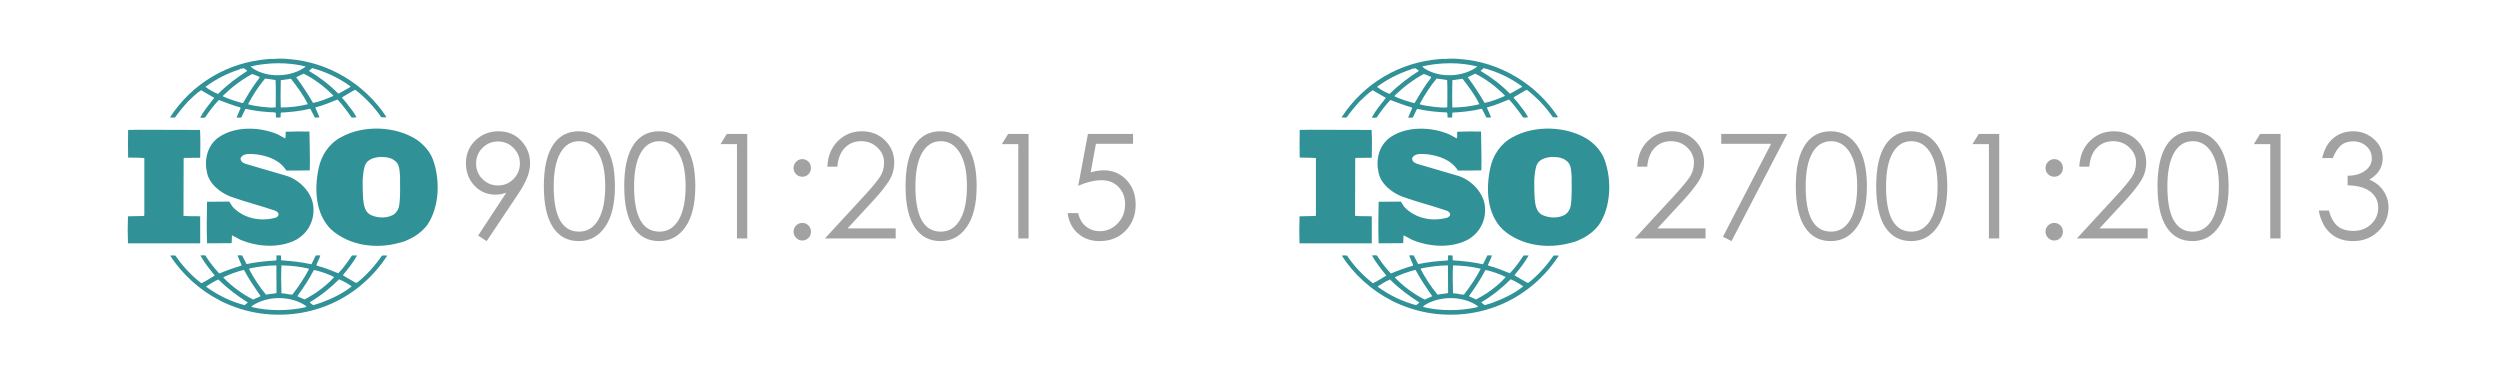
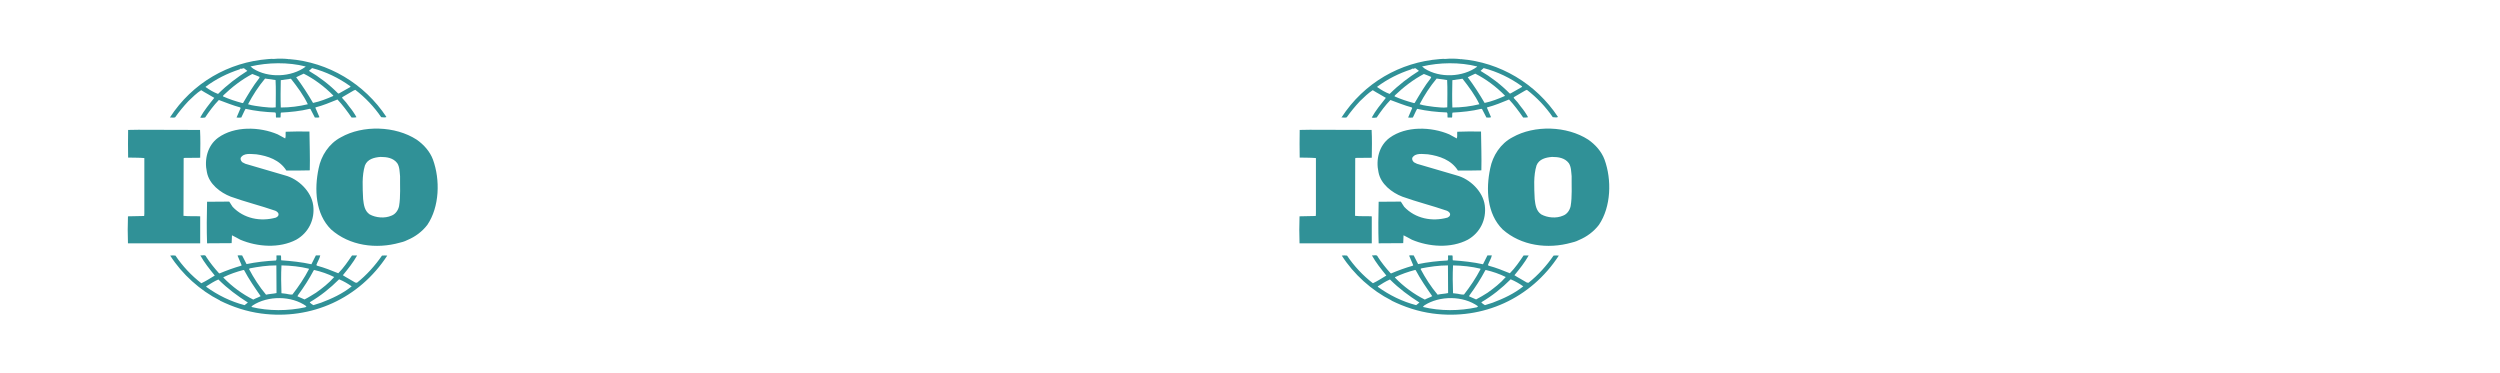
<svg xmlns="http://www.w3.org/2000/svg" width="758px" height="113px" viewBox="0 0 758 113" version="1.1">
  <title>iso-cert</title>
  <desc>Created with Sketch.</desc>
  <defs />
  <g id="UI-Elements" stroke="none" stroke-width="1" fill="none" fill-rule="evenodd">
    <g id="Group-6">
      <g id="iso-cert" transform="translate(38.721, 17.777)">
        <g id="iso-cert-1">
          <path d="M34.692,59.669 L36.032,62.294 C38.913,61.699 41.893,61.352 44.975,61.202 C45.269,60.71 45.022,60.26 45.12,59.669 L46.413,59.669 C46.617,60.063 46.413,60.71 46.558,61.155 C49.54,61.352 52.769,61.699 55.699,62.346 L57.045,59.669 L58.383,59.669 C58.179,60.658 57.54,61.601 57.19,62.594 L57.437,62.791 C59.669,63.386 61.654,64.183 63.844,65.074 C65.48,63.434 66.775,61.502 68.019,59.67 L69.561,59.67 C68.368,61.802 66.826,63.733 65.233,65.673 C66.426,66.461 67.771,67.112 69.015,67.904 L69.51,67.951 C72.39,65.673 75.022,62.744 77.101,59.717 C77.603,59.67 78.251,59.67 78.694,59.717 C70.251,72.713 55.699,79.311 40.454,77.277 C36.032,76.682 31.862,75.291 27.94,73.359 L27.887,73.21 L27.84,73.257 C22.03,70.332 16.462,65.373 12.89,59.717 C13.485,59.67 13.881,59.618 14.479,59.717 C16.562,62.842 19.346,65.819 22.326,68.101 C23.717,67.459 25.057,66.564 26.4,65.767 C24.807,63.785 23.22,61.849 22.03,59.67 C22.575,59.764 23.57,59.271 23.813,60.111 C24.907,61.802 26.247,63.489 27.638,65.022 L27.84,65.125 C29.973,64.23 32.158,63.433 34.396,62.791 L34.543,62.641 L33.301,59.717 C33.649,59.567 34.194,59.669 34.692,59.669 Z M45.121,71.077 L45.074,62.692 C42.292,62.692 39.608,63.091 37.027,63.583 L36.778,63.784 C38.217,66.512 39.904,69.141 41.943,71.574 C42.937,71.325 44.081,71.325 45.121,71.077 Z M3.204,21.567 L21.93,21.619 C22.077,24.201 22.03,27.224 21.977,30.054 L17.061,30.101 L16.961,30.251 L16.912,47.662 C18.501,47.859 20.337,47.71 21.977,47.812 L21.977,55.995 L0.075,55.995 C-0.025,53.268 -0.025,50.587 0.075,47.812 L4.991,47.71 L5.044,47.02 L5.044,30.149 C3.404,29.999 1.815,30.054 0.124,29.999 C0.075,27.322 0.075,24.248 0.124,21.619 L3.204,21.567 Z M87.589,24.548 C89.821,26.085 91.661,28.217 92.547,30.598 C94.788,36.747 94.541,44.934 90.86,50.39 C89.276,52.471 87.137,54.013 84.905,54.954 L84.692,55.049 C83.951,55.451 82.86,55.73 82.519,55.798 C75.321,57.832 67.227,56.74 61.655,51.782 C56.893,47.067 56.543,39.577 57.889,33.274 C58.631,29.459 61.016,25.733 64.646,23.849 C71.291,20.081 81.131,20.381 87.589,24.548 Z M45.47,22.959 L47.751,24.201 C47.998,23.602 47.803,22.762 47.905,22.167 C50.137,22.064 52.872,22.064 55.104,22.112 C55.155,26.231 55.3,29.802 55.206,33.874 C52.82,33.969 50.29,33.921 48.101,33.921 C46.064,30.697 42.493,29.506 39.017,29.01 C37.377,28.963 35.189,28.466 34.244,30.102 C34.148,30.646 34.397,31.091 34.793,31.438 L35.688,31.887 L47.709,35.407 C51.73,36.452 55.7,40.272 56.246,44.49 C56.8,48.802 54.806,52.818 51.083,54.908 C45.971,57.58 39.313,57.088 34.148,54.908 C33.302,54.458 32.459,53.966 31.613,53.563 L31.513,55.948 L24.063,55.995 C23.913,52.026 23.967,47.414 24.063,43.397 L30.768,43.346 C31.168,43.843 31.417,44.438 31.813,44.935 C35.189,48.506 40.254,49.495 44.921,48.206 C45.27,48.009 45.724,47.761 45.724,47.316 C45.817,46.767 45.223,46.322 44.771,46.125 C40.307,44.584 35.687,43.445 31.263,41.856 C28.037,40.618 24.661,37.989 24.013,34.418 C23.168,30.645 24.162,26.38 27.391,23.999 C32.358,20.381 40.005,20.625 45.47,22.959 Z M48.799,0.14 L48.892,0.238 L48.943,0.14 C60.82,1.082 71.793,7.582 78.447,17.701 C77.953,17.949 77.45,17.748 76.854,17.748 C74.724,14.622 72.04,11.796 69.016,9.467 L68.513,9.663 L65.037,11.697 L65.037,11.946 C65.88,12.841 66.579,13.68 67.227,14.622 C68.019,15.568 68.76,16.656 69.356,17.748 C68.965,17.898 68.419,17.851 67.874,17.851 C66.579,15.967 65.139,14.027 63.597,12.391 C61.416,13.286 59.278,14.177 56.994,14.772 L56.892,14.875 L58.136,17.748 C57.787,17.949 57.19,17.851 56.739,17.851 L55.401,15.269 L55.154,15.221 C52.368,15.911 49.344,16.21 46.464,16.36 C46.268,16.806 46.464,17.35 46.311,17.851 L44.975,17.851 C44.826,17.405 45.12,16.656 44.724,16.314 C41.644,16.211 38.614,15.864 35.734,15.221 C35.238,16.061 34.893,17.003 34.443,17.851 C33.898,17.898 33.549,17.949 33.003,17.851 L34.243,14.969 L34.047,14.772 C31.862,14.176 29.777,13.333 27.638,12.541 C26.051,14.176 24.707,16.014 23.468,17.85 C22.972,17.949 22.326,17.996 21.977,17.85 C23.121,15.765 24.707,13.83 26.248,11.894 C25.008,11.102 23.57,10.408 22.277,9.565 C20.887,10.46 19.692,11.646 18.401,12.887 C16.912,14.476 15.571,16.116 14.378,17.799 C13.882,17.996 13.287,17.799 12.791,17.85 C19.643,7.282 30.618,1.081 42.539,0.14 C43.185,0.088 43.83,0.041 44.375,0.088 C45.817,-0.057 47.453,-0.01 48.799,0.14 Z M54.209,75.093 C49.693,71.818 42.492,71.818 37.872,74.845 L37.476,75.29 C42.735,76.579 48.603,76.532 53.859,75.393 L54.209,75.093 Z M53.911,2.37 C48.697,1.03 42.492,1.129 37.227,2.37 L38.022,3.017 C42.588,5.942 49.591,5.646 53.911,2.469 L53.911,2.37 Z M67.568,8.421 C63.998,5.843 60.07,3.959 55.904,2.867 L54.95,3.711 C58.085,5.548 61.169,7.878 63.793,10.558 L64.049,10.558 L67.474,8.618 L67.568,8.421 Z M36.279,3.711 L35.387,3.017 C35.042,2.717 34.739,3.167 34.343,3.064 L34.343,2.97 L33.898,3.261 C30.222,4.456 26.746,6.19 23.617,8.524 L23.617,8.618 C24.808,9.466 26.051,10.207 27.391,10.703 C30.173,7.928 33.202,5.646 36.279,3.711 Z M62.353,11.205 C59.721,8.524 56.594,6.19 53.365,4.554 C52.624,4.948 51.78,5.248 51.082,5.646 C52.973,8.177 54.66,10.802 56.194,13.436 C58.332,12.986 60.318,12.194 62.26,11.35 L62.353,11.205 Z M40.005,5.548 C39.259,5.201 38.518,4.948 37.772,4.653 C34.593,6.34 31.713,8.523 28.982,11.148 L28.882,11.448 C30.767,12.292 32.757,12.938 34.793,13.482 L34.988,13.435 C36.482,10.905 37.968,8.323 39.857,5.942 L40.005,5.548 Z M44.826,6.49 L41.644,6.04 C39.608,8.473 37.921,11.102 36.482,13.83 C37.819,14.275 39.508,14.425 40.852,14.622 C42.243,14.725 43.481,14.969 44.873,14.772 C44.873,12.044 44.976,9.068 44.826,6.49 Z M49.489,6.092 C48.501,6.237 47.41,6.387 46.413,6.537 C46.362,9.265 46.311,12.193 46.413,14.818 C49.199,14.818 51.926,14.476 54.609,13.829 C53.314,11.102 51.431,8.571 49.489,6.092 Z M54.908,63.686 C52.275,63.039 49.446,62.744 46.618,62.692 C46.464,65.617 46.516,68.199 46.618,71.128 L47.453,71.223 C48.305,71.274 49.097,71.621 49.941,71.522 C51.823,69.09 53.57,66.512 54.95,63.836 L54.908,63.686 Z M35.291,64.131 L35.089,64.08 C33.004,64.628 30.967,65.322 29.031,66.264 L29.031,66.414 C31.662,69.141 34.793,71.424 38.069,73.059 C38.767,72.666 39.609,72.417 40.307,72.015 C38.518,69.437 36.729,66.859 35.291,64.131 Z M62.609,66.216 C60.718,65.275 58.681,64.576 56.543,64.08 L56.398,64.183 C55.01,66.812 53.416,69.291 51.627,71.723 L51.474,72.07 L53.612,73.012 C54.805,72.417 55.947,71.672 57.088,70.978 C58.98,69.638 61.016,68.049 62.609,66.216 Z M67.917,69.043 C66.724,68.199 65.438,67.459 64.091,66.91 C61.365,69.638 58.485,71.92 55.299,73.804 L55.205,73.954 C55.555,74.254 55.904,74.545 56.296,74.747 L58.63,74.002 C61.91,72.764 65.14,71.274 67.917,69.043 Z M36.433,73.954 C33.253,71.92 30.322,69.784 27.491,66.962 C26.201,67.505 25.008,68.298 23.813,69.043 L23.813,69.193 C27.391,71.77 31.263,73.655 35.438,74.747 L36.433,73.954 Z M81.719,31.69 C80.509,30.101 78.592,29.802 76.624,29.802 C74.758,29.952 72.688,30.449 71.93,32.38 C70.967,35.51 71.223,39.128 71.376,42.554 C71.58,44.293 71.776,46.125 73.344,47.217 C75.21,48.258 77.936,48.506 79.955,47.615 C81.216,47.166 82.017,45.928 82.273,44.733 C82.775,41.856 82.528,38.486 82.579,35.655 C82.426,34.319 82.477,32.829 81.719,31.69 Z" id="iso" fill="#309197" />
-           <path d="M108.839,55.324 L106.243,53.646 L114.778,40.664 C113.663,41.046 112.564,41.238 111.478,41.238 C108.956,41.238 106.837,40.325 105.122,38.5 C103.406,36.675 102.548,34.401 102.548,31.678 C102.548,28.954 103.501,26.666 105.408,24.811 C107.314,22.956 109.653,22.029 112.424,22.029 C115.196,22.029 117.483,22.978 119.287,24.877 C121.091,26.776 121.993,29.05 121.993,31.7 C121.993,33.172 121.692,34.651 121.091,36.137 C120.49,37.624 119.602,39.236 118.429,40.973 L108.839,55.324 Z M105.628,31.788 C105.628,33.643 106.273,35.218 107.563,36.513 C108.854,37.808 110.423,38.456 112.27,38.456 C114.118,38.456 115.687,37.801 116.978,36.491 C118.268,35.181 118.913,33.613 118.913,31.788 C118.913,29.963 118.268,28.395 116.978,27.085 C115.687,25.775 114.118,25.12 112.27,25.12 C110.423,25.12 108.854,25.768 107.563,27.063 C106.273,28.358 105.628,29.933 105.628,31.788 Z M136.774,55.324 C133.372,55.324 130.754,53.918 128.921,51.107 C127.088,48.296 126.172,44.152 126.172,38.677 C126.172,33.201 127.088,29.058 128.921,26.246 C130.754,23.435 133.357,22.029 136.73,22.029 C140.103,22.029 142.779,23.464 144.759,26.334 C146.738,29.205 147.728,33.319 147.728,38.677 C147.728,44.034 146.731,48.148 144.737,51.019 C142.742,53.889 140.088,55.324 136.774,55.324 Z M136.862,25.032 C134.428,25.032 132.536,26.209 131.187,28.564 C129.838,30.92 129.163,34.32 129.163,38.765 C129.163,47.891 131.73,52.454 136.862,52.454 C139.355,52.454 141.298,51.254 142.691,48.855 C144.084,46.456 144.781,43.063 144.781,38.677 C144.781,34.29 144.062,30.92 142.625,28.564 C141.188,26.209 139.267,25.032 136.862,25.032 Z M161.146,55.324 C157.744,55.324 155.126,53.918 153.293,51.107 C151.46,48.296 150.544,44.152 150.544,38.677 C150.544,33.201 151.46,29.058 153.293,26.246 C155.126,23.435 157.729,22.029 161.102,22.029 C164.474,22.029 167.151,23.464 169.13,26.334 C171.11,29.205 172.1,33.319 172.1,38.677 C172.1,44.034 171.103,48.148 169.108,51.019 C167.114,53.889 164.46,55.324 161.146,55.324 Z M161.234,25.032 C158.799,25.032 156.908,26.209 155.559,28.564 C154.21,30.92 153.535,34.32 153.535,38.765 C153.535,47.891 156.101,52.454 161.234,52.454 C163.727,52.454 165.67,51.254 167.063,48.855 C168.456,46.456 169.152,43.063 169.152,38.677 C169.152,34.29 168.434,30.92 166.997,28.564 C165.56,26.209 163.639,25.032 161.234,25.032 Z M181.646,22.824 L187.849,22.824 L187.849,54.529 L184.726,54.529 L184.726,25.915 L179.754,25.915 L181.646,22.824 Z M201.882,33.157 C201.882,32.421 202.146,31.788 202.674,31.258 C203.202,30.728 203.825,30.463 204.544,30.463 C205.263,30.463 205.878,30.721 206.392,31.236 C206.905,31.751 207.162,32.384 207.162,33.135 C207.162,33.885 206.912,34.518 206.414,35.034 C205.915,35.549 205.292,35.806 204.544,35.806 C203.796,35.806 203.166,35.549 202.652,35.034 C202.139,34.518 201.882,33.893 201.882,33.157 Z M201.882,52.454 C201.882,51.718 202.146,51.092 202.674,50.577 C203.202,50.062 203.825,49.804 204.544,49.804 C205.263,49.804 205.878,50.062 206.392,50.577 C206.905,51.092 207.162,51.725 207.162,52.476 C207.162,53.227 206.905,53.859 206.392,54.375 C205.878,54.89 205.263,55.147 204.544,55.147 C203.825,55.147 203.202,54.882 202.674,54.353 C202.146,53.823 201.882,53.19 201.882,52.454 Z M215.168,32.759 L212.133,32.759 C212.279,29.521 213.35,26.923 215.344,24.966 C217.338,23.008 219.751,22.029 222.581,22.029 C225.411,22.029 227.757,22.949 229.62,24.789 C231.482,26.629 232.413,28.874 232.413,31.523 C232.413,33.495 231.892,35.321 230.851,36.999 C229.81,38.677 228.234,40.664 226.122,42.96 L218.248,51.482 L232.853,51.482 L232.853,54.529 L211.385,54.529 L223.439,41.458 C225.55,39.162 227.061,37.352 227.97,36.027 C228.879,34.702 229.334,33.186 229.334,31.479 C229.334,29.771 228.666,28.27 227.332,26.975 C225.998,25.679 224.341,25.032 222.361,25.032 C220.381,25.032 218.739,25.702 217.434,27.041 C216.129,28.38 215.373,30.287 215.168,32.759 Z M246.447,55.324 C243.044,55.324 240.427,53.918 238.594,51.107 C236.761,48.296 235.844,44.152 235.844,38.677 C235.844,33.201 236.761,29.058 238.594,26.246 C240.427,23.435 243.03,22.029 246.403,22.029 C249.775,22.029 252.452,23.464 254.431,26.334 C256.411,29.205 257.401,33.319 257.401,38.677 C257.401,44.034 256.403,48.148 254.409,51.019 C252.415,53.889 249.761,55.324 246.447,55.324 Z M246.535,25.032 C244.1,25.032 242.209,26.209 240.86,28.564 C239.51,30.92 238.836,34.32 238.836,38.765 C238.836,47.891 241.402,52.454 246.535,52.454 C249.027,52.454 250.97,51.254 252.364,48.855 C253.757,46.456 254.453,43.063 254.453,38.677 C254.453,34.29 253.735,30.92 252.298,28.564 C250.86,26.209 248.939,25.032 246.535,25.032 Z M266.947,22.824 L273.15,22.824 L273.15,54.529 L270.026,54.529 L270.026,25.915 L265.055,25.915 L266.947,22.824 Z M304.824,22.824 L304.824,25.827 L293.562,25.827 L291.979,34.482 C293.386,34.069 294.706,33.863 295.938,33.863 C298.695,33.863 300.997,34.842 302.845,36.8 C304.692,38.758 305.616,41.267 305.616,44.329 C305.616,47.39 304.612,49.988 302.603,52.123 C300.594,54.257 297.932,55.324 294.618,55.324 C292.096,55.324 289.948,54.566 288.173,53.05 C286.399,51.534 285.336,49.466 284.984,46.846 L288.195,46.846 C288.576,48.612 289.368,49.966 290.571,50.908 C291.773,51.85 293.166,52.321 294.75,52.321 C296.832,52.321 298.629,51.541 300.139,49.981 C301.649,48.421 302.405,46.478 302.405,44.152 C302.405,42.033 301.745,40.288 300.425,38.919 C299.105,37.551 297.382,36.866 295.256,36.866 C293.13,36.866 290.776,37.425 288.195,38.544 L291.143,22.824 L304.824,22.824 Z" id="9001:2015" fill="#A2A2A2" />
        </g>
        <g id="iso-cert-2" transform="translate(355.222, 0)">
          <path d="M34.692,59.669 L36.032,62.294 C38.913,61.699 41.893,61.352 44.975,61.202 C45.269,60.71 45.022,60.26 45.12,59.669 L46.413,59.669 C46.617,60.063 46.413,60.71 46.558,61.155 C49.54,61.352 52.769,61.699 55.699,62.346 L57.045,59.669 L58.383,59.669 C58.179,60.658 57.54,61.601 57.19,62.594 L57.437,62.791 C59.669,63.386 61.654,64.183 63.844,65.074 C65.48,63.434 66.775,61.502 68.019,59.67 L69.561,59.67 C68.368,61.802 66.826,63.733 65.233,65.673 C66.426,66.461 67.771,67.112 69.015,67.904 L69.51,67.951 C72.39,65.673 75.022,62.744 77.101,59.717 C77.603,59.67 78.251,59.67 78.694,59.717 C70.251,72.713 55.699,79.311 40.454,77.277 C36.032,76.682 31.862,75.291 27.94,73.359 L27.887,73.21 L27.84,73.257 C22.03,70.332 16.462,65.373 12.89,59.717 C13.485,59.67 13.881,59.618 14.479,59.717 C16.562,62.842 19.346,65.819 22.326,68.101 C23.717,67.459 25.057,66.564 26.4,65.767 C24.807,63.785 23.22,61.849 22.03,59.67 C22.575,59.764 23.57,59.271 23.813,60.111 C24.907,61.802 26.247,63.489 27.638,65.022 L27.84,65.125 C29.973,64.23 32.158,63.433 34.396,62.791 L34.543,62.641 L33.301,59.717 C33.649,59.567 34.194,59.669 34.692,59.669 Z M45.121,71.077 L45.074,62.692 C42.292,62.692 39.608,63.091 37.027,63.583 L36.778,63.784 C38.217,66.512 39.904,69.141 41.943,71.574 C42.937,71.325 44.081,71.325 45.121,71.077 Z M3.204,21.567 L21.93,21.619 C22.077,24.201 22.03,27.224 21.977,30.054 L17.061,30.101 L16.961,30.251 L16.912,47.662 C18.501,47.859 20.337,47.71 21.977,47.812 L21.977,55.995 L0.075,55.995 C-0.025,53.268 -0.025,50.587 0.075,47.812 L4.991,47.71 L5.044,47.02 L5.044,30.149 C3.404,29.999 1.815,30.054 0.124,29.999 C0.075,27.322 0.075,24.248 0.124,21.619 L3.204,21.567 Z M87.589,24.548 C89.821,26.085 91.661,28.217 92.547,30.598 C94.788,36.747 94.541,44.934 90.86,50.39 C89.276,52.471 87.137,54.013 84.905,54.954 L84.692,55.049 C83.951,55.451 82.86,55.73 82.519,55.798 C75.321,57.832 67.227,56.74 61.655,51.782 C56.893,47.067 56.543,39.577 57.889,33.274 C58.631,29.459 61.016,25.733 64.646,23.849 C71.291,20.081 81.131,20.381 87.589,24.548 Z M45.47,22.959 L47.751,24.201 C47.998,23.602 47.803,22.762 47.905,22.167 C50.137,22.064 52.872,22.064 55.104,22.112 C55.155,26.231 55.3,29.802 55.206,33.874 C52.82,33.969 50.29,33.921 48.101,33.921 C46.064,30.697 42.493,29.506 39.017,29.01 C37.377,28.963 35.189,28.466 34.244,30.102 C34.148,30.646 34.397,31.091 34.793,31.438 L35.688,31.887 L47.709,35.407 C51.73,36.452 55.7,40.272 56.246,44.49 C56.8,48.802 54.806,52.818 51.083,54.908 C45.971,57.58 39.313,57.088 34.148,54.908 C33.302,54.458 32.459,53.966 31.613,53.563 L31.513,55.948 L24.063,55.995 C23.913,52.026 23.967,47.414 24.063,43.397 L30.768,43.346 C31.168,43.843 31.417,44.438 31.813,44.935 C35.189,48.506 40.254,49.495 44.921,48.206 C45.27,48.009 45.724,47.761 45.724,47.316 C45.817,46.767 45.223,46.322 44.771,46.125 C40.307,44.584 35.687,43.445 31.263,41.856 C28.037,40.618 24.661,37.989 24.013,34.418 C23.168,30.645 24.162,26.38 27.391,23.999 C32.358,20.381 40.005,20.625 45.47,22.959 Z M48.799,0.14 L48.892,0.238 L48.943,0.14 C60.82,1.082 71.793,7.582 78.447,17.701 C77.953,17.949 77.45,17.748 76.854,17.748 C74.724,14.622 72.04,11.796 69.016,9.467 L68.513,9.663 L65.037,11.697 L65.037,11.946 C65.88,12.841 66.579,13.68 67.227,14.622 C68.019,15.568 68.76,16.656 69.356,17.748 C68.965,17.898 68.419,17.851 67.874,17.851 C66.579,15.967 65.139,14.027 63.597,12.391 C61.416,13.286 59.278,14.177 56.994,14.772 L56.892,14.875 L58.136,17.748 C57.787,17.949 57.19,17.851 56.739,17.851 L55.401,15.269 L55.154,15.221 C52.368,15.911 49.344,16.21 46.464,16.36 C46.268,16.806 46.464,17.35 46.311,17.851 L44.975,17.851 C44.826,17.405 45.12,16.656 44.724,16.314 C41.644,16.211 38.614,15.864 35.734,15.221 C35.238,16.061 34.893,17.003 34.443,17.851 C33.898,17.898 33.549,17.949 33.003,17.851 L34.243,14.969 L34.047,14.772 C31.862,14.176 29.777,13.333 27.638,12.541 C26.051,14.176 24.707,16.014 23.468,17.85 C22.972,17.949 22.326,17.996 21.977,17.85 C23.121,15.765 24.707,13.83 26.248,11.894 C25.008,11.102 23.57,10.408 22.277,9.565 C20.887,10.46 19.692,11.646 18.401,12.887 C16.912,14.476 15.571,16.116 14.378,17.799 C13.882,17.996 13.287,17.799 12.791,17.85 C19.643,7.282 30.618,1.081 42.539,0.14 C43.185,0.088 43.83,0.041 44.375,0.088 C45.817,-0.057 47.453,-0.01 48.799,0.14 Z M54.209,75.093 C49.693,71.818 42.492,71.818 37.872,74.845 L37.476,75.29 C42.735,76.579 48.603,76.532 53.859,75.393 L54.209,75.093 Z M53.911,2.37 C48.697,1.03 42.492,1.129 37.227,2.37 L38.022,3.017 C42.588,5.942 49.591,5.646 53.911,2.469 L53.911,2.37 Z M67.568,8.421 C63.998,5.843 60.07,3.959 55.904,2.867 L54.95,3.711 C58.085,5.548 61.169,7.878 63.793,10.558 L64.049,10.558 L67.474,8.618 L67.568,8.421 Z M36.279,3.711 L35.387,3.017 C35.042,2.717 34.739,3.167 34.343,3.064 L34.343,2.97 L33.898,3.261 C30.222,4.456 26.746,6.19 23.617,8.524 L23.617,8.618 C24.808,9.466 26.051,10.207 27.391,10.703 C30.173,7.928 33.202,5.646 36.279,3.711 Z M62.353,11.205 C59.721,8.524 56.594,6.19 53.365,4.554 C52.624,4.948 51.78,5.248 51.082,5.646 C52.973,8.177 54.66,10.802 56.194,13.436 C58.332,12.986 60.318,12.194 62.26,11.35 L62.353,11.205 Z M40.005,5.548 C39.259,5.201 38.518,4.948 37.772,4.653 C34.593,6.34 31.713,8.523 28.982,11.148 L28.882,11.448 C30.767,12.292 32.757,12.938 34.793,13.482 L34.988,13.435 C36.482,10.905 37.968,8.323 39.857,5.942 L40.005,5.548 Z M44.826,6.49 L41.644,6.04 C39.608,8.473 37.921,11.102 36.482,13.83 C37.819,14.275 39.508,14.425 40.852,14.622 C42.243,14.725 43.481,14.969 44.873,14.772 C44.873,12.044 44.976,9.068 44.826,6.49 Z M49.489,6.092 C48.501,6.237 47.41,6.387 46.413,6.537 C46.362,9.265 46.311,12.193 46.413,14.818 C49.199,14.818 51.926,14.476 54.609,13.829 C53.314,11.102 51.431,8.571 49.489,6.092 Z M54.908,63.686 C52.275,63.039 49.446,62.744 46.618,62.692 C46.464,65.617 46.516,68.199 46.618,71.128 L47.453,71.223 C48.305,71.274 49.097,71.621 49.941,71.522 C51.823,69.09 53.57,66.512 54.95,63.836 L54.908,63.686 Z M35.291,64.131 L35.089,64.08 C33.004,64.628 30.967,65.322 29.031,66.264 L29.031,66.414 C31.662,69.141 34.793,71.424 38.069,73.059 C38.767,72.666 39.609,72.417 40.307,72.015 C38.518,69.437 36.729,66.859 35.291,64.131 Z M62.609,66.216 C60.718,65.275 58.681,64.576 56.543,64.08 L56.398,64.183 C55.01,66.812 53.416,69.291 51.627,71.723 L51.474,72.07 L53.612,73.012 C54.805,72.417 55.947,71.672 57.088,70.978 C58.98,69.638 61.016,68.049 62.609,66.216 Z M67.917,69.043 C66.724,68.199 65.438,67.459 64.091,66.91 C61.365,69.638 58.485,71.92 55.299,73.804 L55.205,73.954 C55.555,74.254 55.904,74.545 56.296,74.747 L58.63,74.002 C61.91,72.764 65.14,71.274 67.917,69.043 Z M36.433,73.954 C33.253,71.92 30.322,69.784 27.491,66.962 C26.201,67.505 25.008,68.298 23.813,69.043 L23.813,69.193 C27.391,71.77 31.263,73.655 35.438,74.747 L36.433,73.954 Z M81.719,31.69 C80.509,30.101 78.592,29.802 76.624,29.802 C74.758,29.952 72.688,30.449 71.93,32.38 C70.967,35.51 71.223,39.128 71.376,42.554 C71.58,44.293 71.776,46.125 73.344,47.217 C75.21,48.258 77.936,48.506 79.955,47.615 C81.216,47.166 82.017,45.928 82.273,44.733 C82.775,41.856 82.528,38.486 82.579,35.655 C82.426,34.319 82.477,32.829 81.719,31.69 Z" id="iso" fill="#309197" />
-           <path d="M105.496,32.759 L102.46,32.759 C102.607,29.521 103.677,26.923 105.672,24.966 C107.666,23.008 110.078,22.029 112.908,22.029 C115.738,22.029 118.085,22.949 119.947,24.789 C121.809,26.629 122.741,28.874 122.741,31.523 C122.741,33.495 122.22,35.321 121.179,36.999 C120.138,38.677 118.561,40.664 116.45,42.96 L108.575,51.482 L123.18,51.482 L123.18,54.529 L101.712,54.529 L113.766,41.458 C115.878,39.162 117.388,37.352 118.297,36.027 C119.206,34.702 119.661,33.186 119.661,31.479 C119.661,29.771 118.994,28.27 117.659,26.975 C116.325,25.679 114.668,25.032 112.688,25.032 C110.709,25.032 109.066,25.702 107.761,27.041 C106.456,28.38 105.701,30.287 105.496,32.759 Z M127.932,22.824 L147.948,22.824 L131.055,55.324 L128.459,53.999 L143.065,25.827 L127.932,25.827 L127.932,22.824 Z M161.146,55.324 C157.744,55.324 155.126,53.918 153.293,51.107 C151.46,48.296 150.544,44.152 150.544,38.677 C150.544,33.201 151.46,29.058 153.293,26.246 C155.126,23.435 157.729,22.029 161.102,22.029 C164.474,22.029 167.151,23.464 169.13,26.334 C171.11,29.205 172.1,33.319 172.1,38.677 C172.1,44.034 171.103,48.148 169.108,51.019 C167.114,53.889 164.46,55.324 161.146,55.324 Z M161.234,25.032 C158.799,25.032 156.908,26.209 155.559,28.564 C154.21,30.92 153.535,34.32 153.535,38.765 C153.535,47.891 156.101,52.454 161.234,52.454 C163.727,52.454 165.67,51.254 167.063,48.855 C168.456,46.456 169.152,43.063 169.152,38.677 C169.152,34.29 168.434,30.92 166.997,28.564 C165.56,26.209 163.639,25.032 161.234,25.032 Z M185.517,55.324 C182.115,55.324 179.498,53.918 177.665,51.107 C175.832,48.296 174.915,44.152 174.915,38.677 C174.915,33.201 175.832,29.058 177.665,26.246 C179.498,23.435 182.101,22.029 185.473,22.029 C188.846,22.029 191.522,23.464 193.502,26.334 C195.482,29.205 196.471,33.319 196.471,38.677 C196.471,44.034 195.474,48.148 193.48,51.019 C191.486,53.889 188.831,55.324 185.517,55.324 Z M185.605,25.032 C183.171,25.032 181.279,26.209 179.93,28.564 C178.581,30.92 177.907,34.32 177.907,38.765 C177.907,47.891 180.473,52.454 185.605,52.454 C188.098,52.454 190.041,51.254 191.434,48.855 C192.827,46.456 193.524,43.063 193.524,38.677 C193.524,34.29 192.805,30.92 191.368,28.564 C189.931,26.209 188.01,25.032 185.605,25.032 Z M206.018,22.824 L212.221,22.824 L212.221,54.529 L209.097,54.529 L209.097,25.915 L204.126,25.915 L206.018,22.824 Z M226.254,33.157 C226.254,32.421 226.518,31.788 227.046,31.258 C227.574,30.728 228.197,30.463 228.916,30.463 C229.634,30.463 230.25,30.721 230.763,31.236 C231.277,31.751 231.533,32.384 231.533,33.135 C231.533,33.885 231.284,34.518 230.785,35.034 C230.287,35.549 229.664,35.806 228.916,35.806 C228.168,35.806 227.537,35.549 227.024,35.034 C226.511,34.518 226.254,33.893 226.254,33.157 Z M226.254,52.454 C226.254,51.718 226.518,51.092 227.046,50.577 C227.574,50.062 228.197,49.804 228.916,49.804 C229.634,49.804 230.25,50.062 230.763,50.577 C231.277,51.092 231.533,51.725 231.533,52.476 C231.533,53.227 231.277,53.859 230.763,54.375 C230.25,54.89 229.634,55.147 228.916,55.147 C228.197,55.147 227.574,54.882 227.046,54.353 C226.518,53.823 226.254,53.19 226.254,52.454 Z M239.54,32.759 L236.504,32.759 C236.651,29.521 237.721,26.923 239.716,24.966 C241.71,23.008 244.122,22.029 246.952,22.029 C249.783,22.029 252.129,22.949 253.991,24.789 C255.854,26.629 256.785,28.874 256.785,31.523 C256.785,33.495 256.264,35.321 255.223,36.999 C254.182,38.677 252.605,40.664 250.494,42.96 L242.619,51.482 L257.225,51.482 L257.225,54.529 L235.756,54.529 L247.81,41.458 C249.922,39.162 251.432,37.352 252.342,36.027 C253.251,34.702 253.705,33.186 253.705,31.479 C253.705,29.771 253.038,28.27 251.704,26.975 C250.369,25.679 248.712,25.032 246.733,25.032 C244.753,25.032 243.111,25.702 241.805,27.041 C240.5,28.38 239.745,30.287 239.54,32.759 Z M270.818,55.324 C267.416,55.324 264.799,53.918 262.966,51.107 C261.133,48.296 260.216,44.152 260.216,38.677 C260.216,33.201 261.133,29.058 262.966,26.246 C264.799,23.435 267.402,22.029 270.774,22.029 C274.147,22.029 276.823,23.464 278.803,26.334 C280.783,29.205 281.772,33.319 281.772,38.677 C281.772,44.034 280.775,48.148 278.781,51.019 C276.787,53.889 274.132,55.324 270.818,55.324 Z M270.906,25.032 C268.472,25.032 266.58,26.209 265.231,28.564 C263.882,30.92 263.208,34.32 263.208,38.765 C263.208,47.891 265.774,52.454 270.906,52.454 C273.399,52.454 275.342,51.254 276.735,48.855 C278.128,46.456 278.825,43.063 278.825,38.677 C278.825,34.29 278.106,30.92 276.669,28.564 C275.232,26.209 273.311,25.032 270.906,25.032 Z M291.319,22.824 L297.522,22.824 L297.522,54.529 L294.398,54.529 L294.398,25.915 L289.427,25.915 L291.319,22.824 Z M313.359,30.154 L310.147,30.154 C310.734,27.534 311.856,25.525 313.513,24.127 C315.17,22.728 317.193,22.029 319.584,22.029 C321.974,22.029 324.056,22.824 325.831,24.414 C327.605,26.003 328.492,27.931 328.492,30.198 C328.492,32.936 327.143,35.1 324.445,36.689 C326.292,37.455 327.722,38.596 328.734,40.112 C329.746,41.628 330.252,43.284 330.252,45.079 C330.252,47.876 329.233,50.283 327.194,52.299 C325.156,54.316 322.582,55.324 319.474,55.324 C316.717,55.324 314.444,54.537 312.655,52.962 C310.866,51.387 309.678,49.083 309.091,46.051 L312.171,46.051 C312.728,48.141 313.586,49.694 314.744,50.71 C315.903,51.725 317.538,52.233 319.65,52.233 C321.761,52.233 323.536,51.556 324.973,50.202 C326.41,48.848 327.128,47.17 327.128,45.168 C327.128,43.166 326.336,41.554 324.753,40.332 C323.169,39.111 320.867,38.47 317.846,38.412 L317.846,35.497 C320.016,35.497 321.783,34.997 323.147,33.996 C324.511,32.995 325.193,31.751 325.193,30.264 C325.193,28.778 324.643,27.541 323.543,26.555 C322.443,25.569 321.116,25.076 319.562,25.076 C318.007,25.076 316.753,25.495 315.8,26.334 C314.847,27.173 314.033,28.447 313.359,30.154 Z" id="27001:2013" fill="#A2A2A2" />
        </g>
      </g>
    </g>
  </g>
</svg>